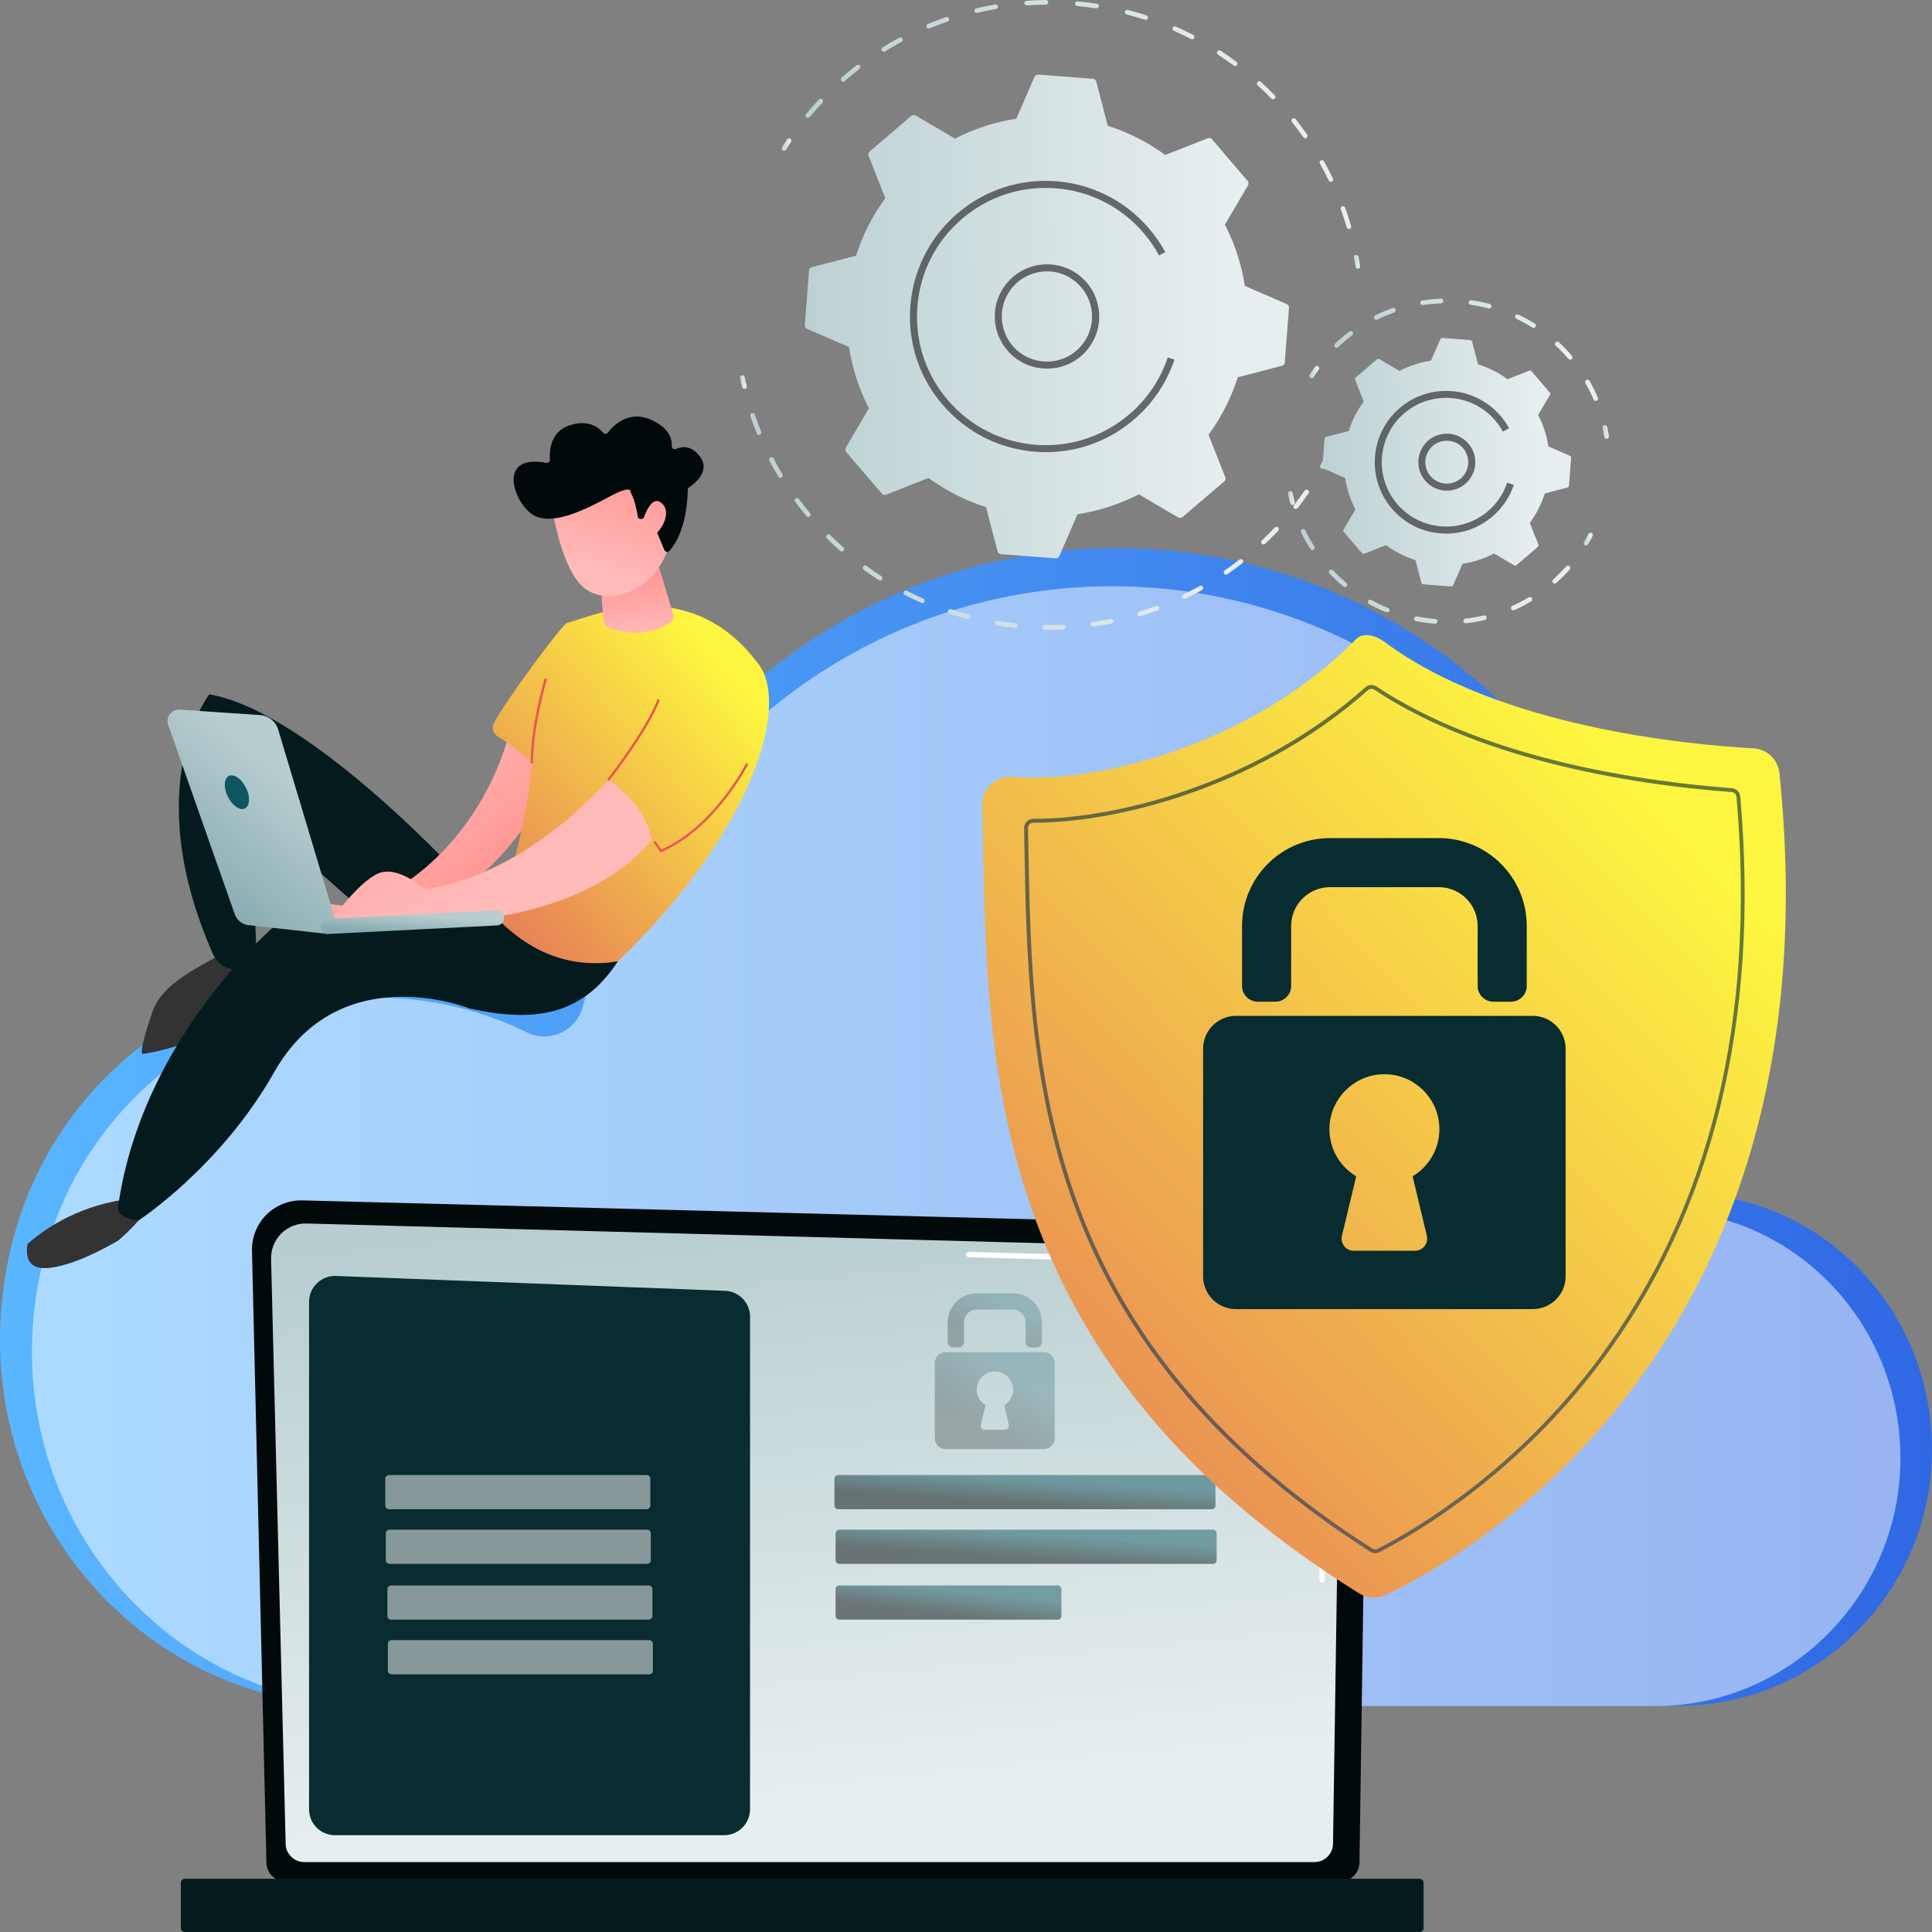
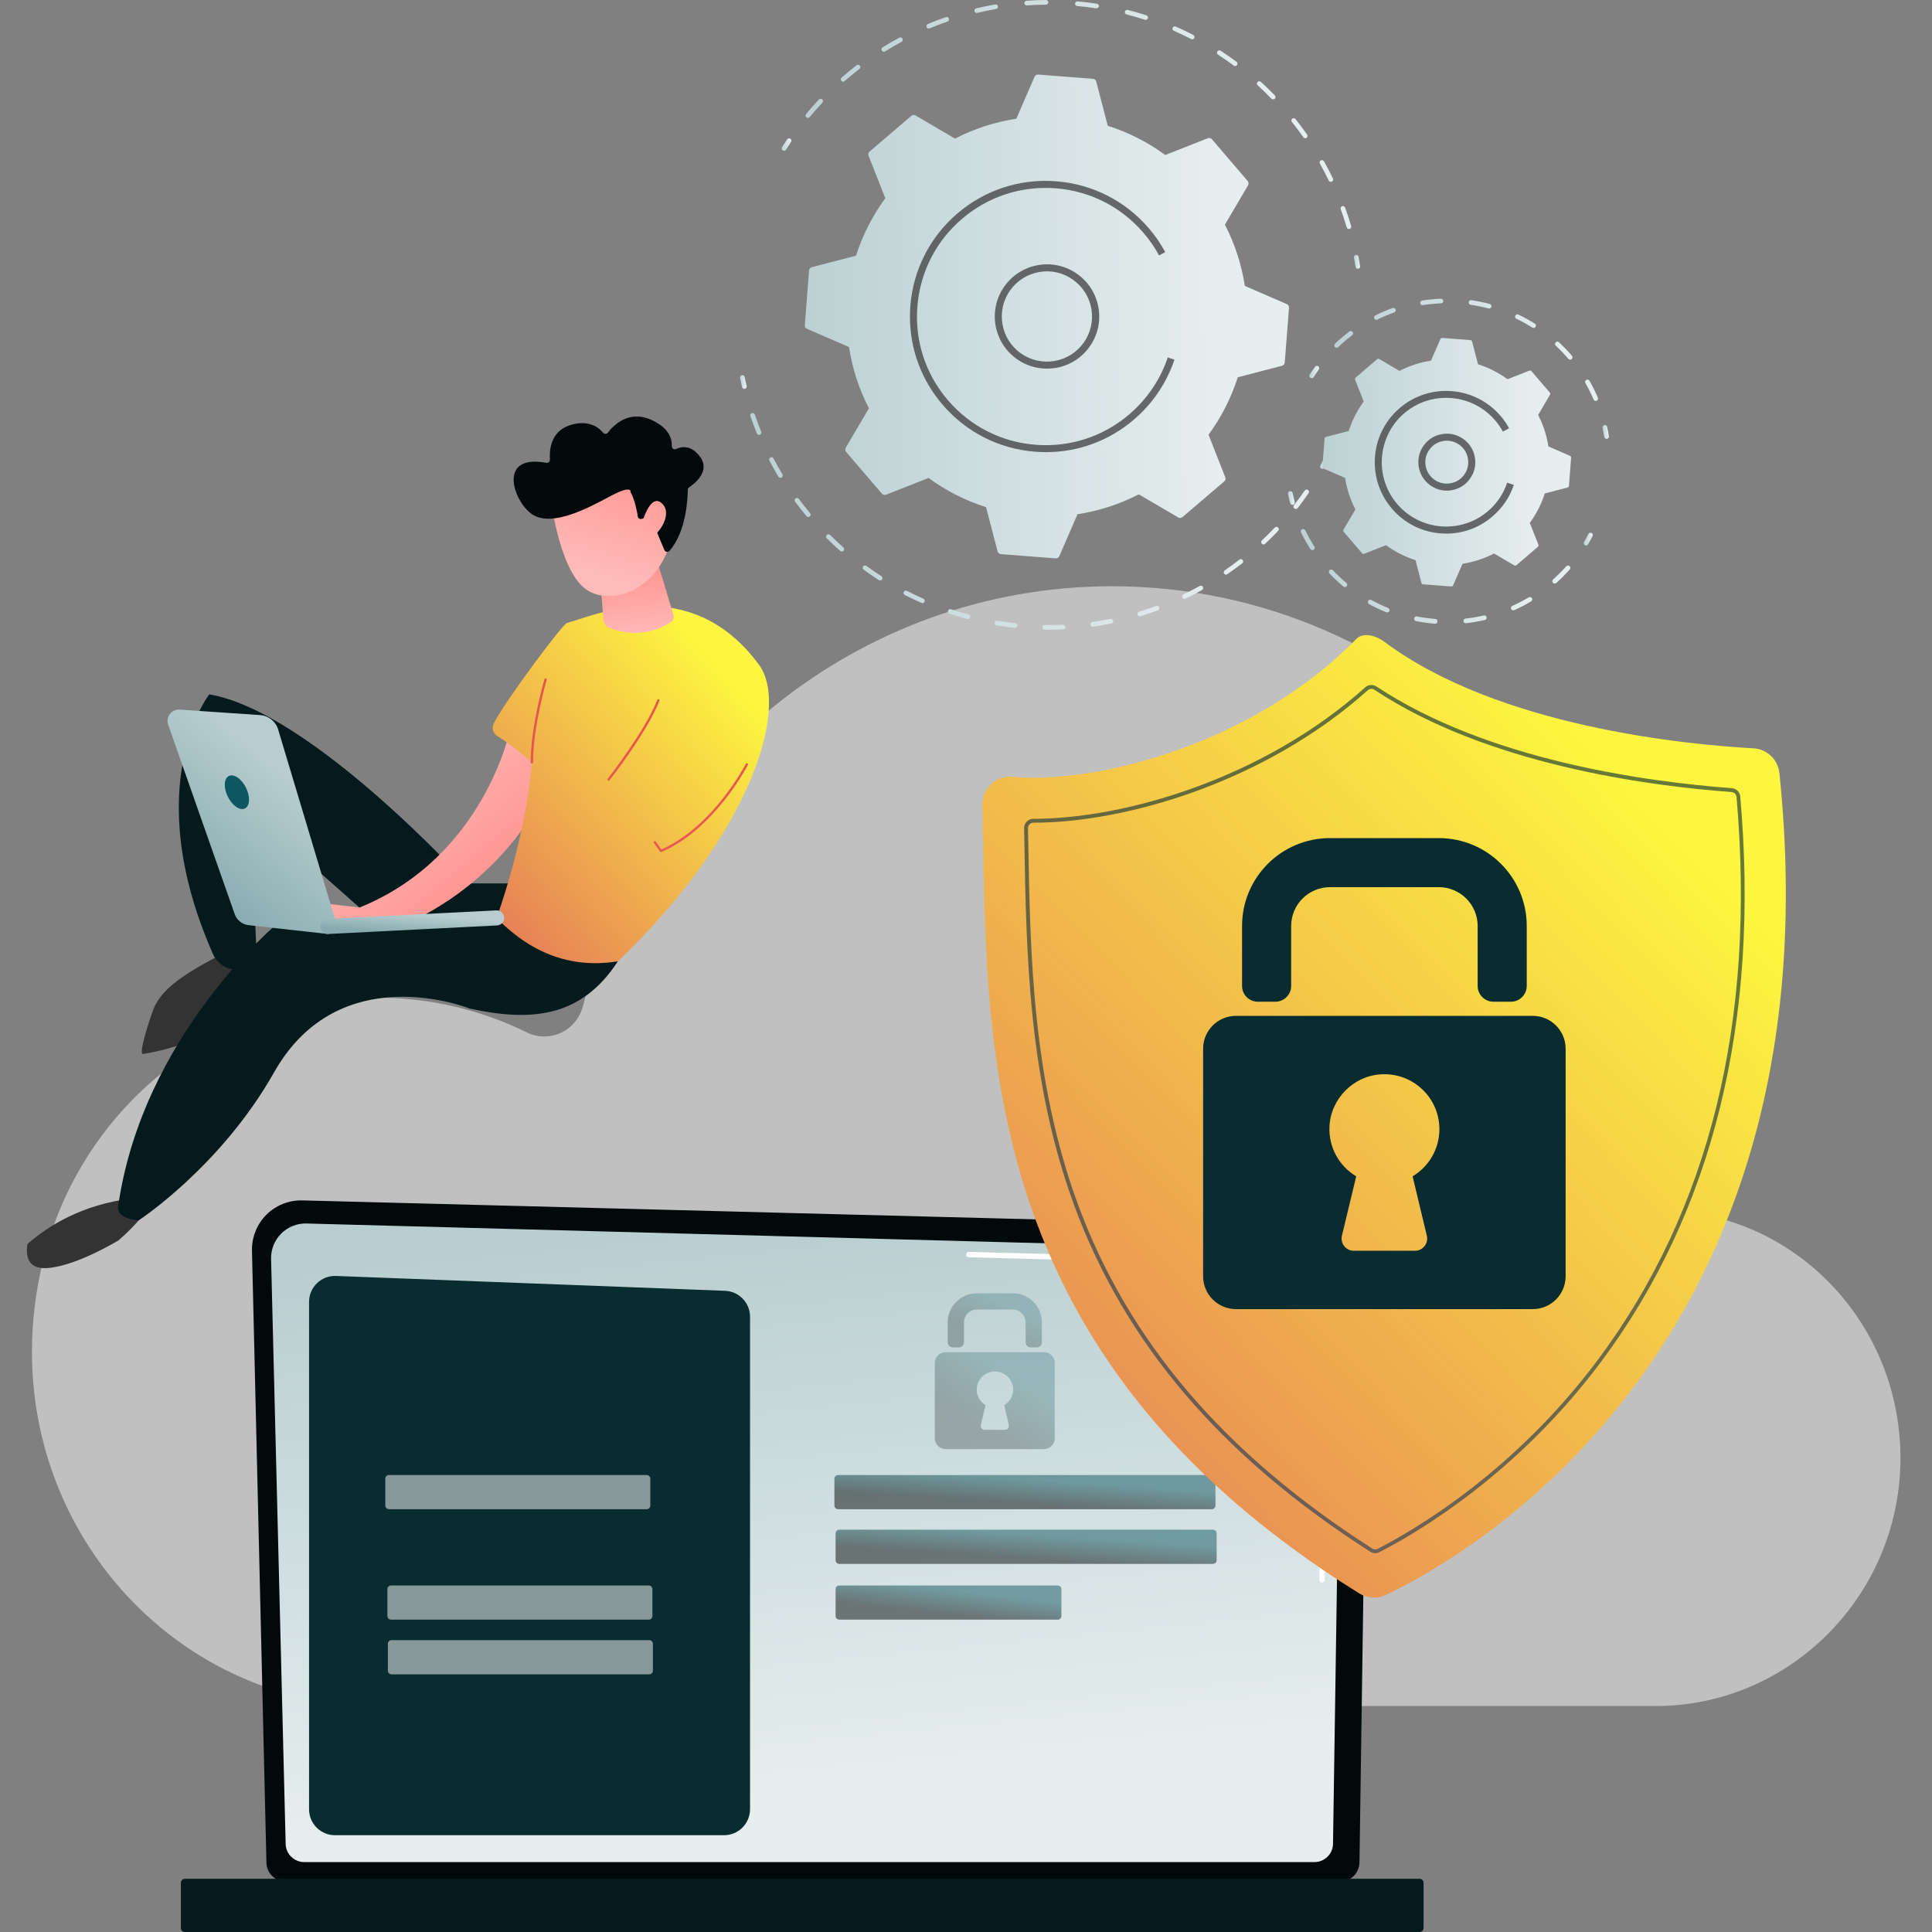
<svg xmlns="http://www.w3.org/2000/svg" width="580" height="580" viewBox="0 0 580 580" fill="none">
  <rect x="0" y="0" width="580" height="580" fill="#808080" stroke="none" />
  <g clip-path="url(#clip0)">
-     <path d="M3.189 374.947C12.382 335.749 42.44 304.965 80.712 295.551C107.018 289.073 132.262 292.551 153.607 303.028C160.673 306.506 169.095 302.57 171.054 294.78C189.919 219.882 256.289 164.542 335.292 164.542C428.969 164.542 504.908 242.335 504.908 338.311C504.908 340.852 504.866 344.33 504.824 347.683C505.158 354.869 508.222 357.91 512.787 358.681C549.495 362.596 578.324 393.588 579.929 431.829C581.763 475.734 546.889 512.1 504.011 512.1H107.289C39.376 512.1 -13.799 447.45 3.189 374.947Z" fill="url(#paint0_linear)" />
    <path opacity="0.5" d="M12.677 379.493C21.574 341.564 50.634 311.804 87.664 302.688C113.111 296.438 137.52 299.778 158.158 309.931C164.999 313.293 173.128 309.48 175.024 301.966C193.269 229.517 257.462 175.997 333.872 175.997C424.461 175.997 497.912 251.245 497.912 344.069C497.912 346.528 497.867 349.89 497.822 353.139C498.138 360.088 501.096 363.022 505.521 363.766C541.017 367.557 568.925 397.543 570.46 434.524C572.244 476.987 538.51 512.163 497.032 512.163H113.36C47.676 512.14 -3.761 449.618 12.677 379.493Z" fill="white" />
    <path d="M79.982 559.068C79.982 562.275 82.609 564.899 85.84 564.899H402.267C405.477 564.899 408.124 562.275 408.124 559.068L410.751 377.384C410.751 374.177 406.957 367.908 400.016 368.366L90.78 360.368C86.736 360.264 82.838 361.826 79.982 364.658C77.126 367.512 75.563 371.407 75.647 375.427L79.982 559.068Z" fill="#01090A" />
    <path d="M85.756 553.465C85.756 556.506 88.258 559.005 91.301 559.005H394.638C397.681 559.005 400.182 556.506 400.182 553.465L402.663 388.527C402.371 378.592 393.658 375.031 388.384 375.239L92.01 367.303C89.175 367.22 86.423 368.324 84.422 370.323C82.421 372.323 81.316 375.072 81.379 377.905L85.756 553.465Z" fill="url(#paint1_linear)" />
    <path d="M396.889 475.11C396.889 475.11 396.868 475.11 396.889 475.11C396.43 475.11 396.076 474.735 396.076 474.277L396.264 460.905C396.264 460.468 396.639 460.113 397.077 460.113C397.535 460.113 397.89 460.488 397.89 460.947L397.702 474.318C397.681 474.756 397.327 475.11 396.889 475.11Z" fill="white" />
    <path d="M397.368 442.326C396.91 442.326 396.555 441.951 396.555 441.493L397.306 390.256C397.285 387.215 396.368 384.778 394.554 383.05C391.177 379.821 385.82 379.988 385.591 379.988L290.85 377.447C290.413 377.426 290.058 377.072 290.058 376.614C290.079 376.176 290.413 375.781 290.892 375.822L385.57 378.363C386.154 378.322 391.865 378.238 395.68 381.862C397.827 383.904 398.911 386.736 398.932 390.256L398.181 441.514C398.181 441.972 397.806 442.326 397.368 442.326Z" fill="white" />
    <path d="M55.49 580H426.177C426.823 580 427.365 579.479 427.365 578.813V565.212C427.365 564.566 426.844 564.025 426.177 564.025H55.49C54.844 564.025 54.302 564.546 54.302 565.212V578.813C54.302 579.458 54.844 580 55.49 580Z" fill="#051A1D" />
    <path d="M217.351 550.945H100.577C96.262 550.945 92.781 547.466 92.781 543.155V390.839C92.781 386.424 96.45 382.883 100.869 383.05L217.664 387.507C221.853 387.673 225.168 391.11 225.168 395.297V543.155C225.147 547.466 221.666 550.945 217.351 550.945Z" fill="#082C30" />
    <path opacity="0.51" d="M194.13 453.074H116.774C116.169 453.074 115.669 452.574 115.669 451.97V443.909C115.669 443.305 116.169 442.805 116.774 442.805H194.13C194.734 442.805 195.234 443.305 195.234 443.909V451.97C195.234 452.574 194.734 453.074 194.13 453.074Z" fill="white" />
-     <path opacity="0.51" d="M194.275 469.486H116.92C116.315 469.486 115.815 468.986 115.815 468.382V460.322C115.815 459.718 116.315 459.218 116.92 459.218H194.275C194.88 459.218 195.38 459.718 195.38 460.322V468.382C195.401 468.986 194.901 469.486 194.275 469.486Z" fill="white" />
    <path opacity="0.51" d="M194.755 486.232H117.399C116.795 486.232 116.294 485.732 116.294 485.128V477.067C116.294 476.463 116.795 475.964 117.399 475.964H194.755C195.359 475.964 195.86 476.463 195.86 477.067V485.128C195.86 485.732 195.359 486.232 194.755 486.232Z" fill="white" />
    <path opacity="0.51" d="M194.901 502.644H117.545C116.94 502.644 116.44 502.144 116.44 501.54V493.48C116.44 492.876 116.94 492.376 117.545 492.376H194.901C195.505 492.376 196.006 492.876 196.006 493.48V501.54C196.026 502.144 195.526 502.644 194.901 502.644Z" fill="white" />
    <path opacity="0.51" d="M363.787 453.074H251.599C250.995 453.074 250.494 452.574 250.494 451.97V443.909C250.494 443.305 250.995 442.805 251.599 442.805H363.787C364.392 442.805 364.892 443.305 364.892 443.909V451.97C364.892 452.574 364.392 453.074 363.787 453.074Z" fill="url(#paint2_linear)" />
    <path opacity="0.51" d="M364.141 469.486H251.954C251.349 469.486 250.849 468.986 250.849 468.382V460.322C250.849 459.718 251.349 459.218 251.954 459.218H364.141C364.746 459.218 365.246 459.718 365.246 460.322V468.382C365.246 468.986 364.746 469.486 364.141 469.486Z" fill="url(#paint3_linear)" />
    <path opacity="0.51" d="M317.532 486.232H251.954C251.349 486.232 250.849 485.732 250.849 485.128V477.068C250.849 476.464 251.349 475.964 251.954 475.964H317.532C318.136 475.964 318.637 476.464 318.637 477.068V485.128C318.637 485.732 318.136 486.232 317.532 486.232Z" fill="url(#paint4_linear)" />
    <g opacity="0.51">
      <path opacity="0.51" d="M311.217 404.502H309.466C308.59 404.502 307.902 403.794 307.902 402.94V396.984C307.902 394.859 306.172 393.13 304.046 393.13H293.248C291.122 393.13 289.392 394.859 289.392 396.984V402.94C289.392 403.815 288.683 404.502 287.828 404.502H286.077C285.202 404.502 284.514 403.794 284.514 402.94V396.984C284.514 392.151 288.433 388.257 293.248 388.257H304.046C308.882 388.257 312.78 392.172 312.78 396.984V402.94C312.78 403.815 312.092 404.502 311.217 404.502Z" fill="url(#paint5_linear)" />
      <path opacity="0.51" d="M313.385 405.919H283.909C282.096 405.919 280.637 407.377 280.637 409.189V431.766C280.637 433.578 282.096 435.036 283.909 435.036H313.364C315.177 435.036 316.637 433.578 316.637 431.766V409.168C316.657 407.377 315.177 405.919 313.385 405.919ZM302.858 427.747C303.045 428.517 302.462 429.246 301.691 429.246H295.625C294.832 429.246 294.27 428.517 294.457 427.747L295.875 421.852C294.207 420.853 293.102 418.978 293.227 416.874C293.373 414.146 295.583 411.896 298.334 411.73C301.503 411.542 304.15 414.042 304.15 417.166C304.15 419.165 303.087 420.894 301.482 421.852L302.858 427.747Z" fill="url(#paint6_linear)" />
    </g>
    <path d="M396.972 140.756C396.847 140.756 396.743 140.735 396.639 140.673C396.305 140.485 396.18 140.048 396.368 139.715C396.826 138.903 397.264 138.09 397.681 137.257C397.869 136.903 398.286 136.778 398.619 136.966C398.973 137.153 399.098 137.57 398.911 137.903C398.473 138.736 398.035 139.569 397.577 140.402C397.473 140.631 397.222 140.756 396.972 140.756Z" fill="url(#paint7_linear)" />
    <path d="M314.885 189.036C314.468 189.036 314.051 189.036 313.634 189.036C313.238 189.036 312.946 188.702 312.946 188.328C312.946 187.953 313.259 187.64 313.655 187.64C315.468 187.661 317.303 187.64 319.116 187.557C319.471 187.536 319.825 187.849 319.846 188.223C319.867 188.619 319.554 188.932 319.179 188.952C317.761 189.015 316.323 189.036 314.885 189.036ZM304.733 188.494C304.712 188.494 304.691 188.494 304.65 188.494C302.815 188.286 300.96 188.036 299.168 187.744C298.792 187.682 298.521 187.328 298.584 186.932C298.646 186.557 299.022 186.286 299.397 186.349C301.19 186.64 303.003 186.89 304.817 187.099C305.192 187.14 305.484 187.494 305.442 187.869C305.379 188.223 305.088 188.494 304.733 188.494ZM328.059 188.119C327.704 188.119 327.413 187.869 327.371 187.515C327.308 187.14 327.579 186.786 327.975 186.724C329.768 186.474 331.582 186.161 333.353 185.807C333.729 185.724 334.104 185.974 334.187 186.349C334.271 186.724 334.02 187.099 333.645 187.182C331.832 187.536 329.997 187.849 328.184 188.119C328.121 188.119 328.08 188.119 328.059 188.119ZM290.538 185.849C290.475 185.849 290.413 185.849 290.35 185.828C288.578 185.349 286.786 184.828 285.035 184.245C284.659 184.12 284.472 183.725 284.597 183.35C284.722 182.975 285.118 182.787 285.493 182.912C287.223 183.475 288.974 184.016 290.725 184.474C291.101 184.579 291.33 184.953 291.226 185.328C291.142 185.641 290.85 185.849 290.538 185.849ZM342.15 185.016C341.858 185.016 341.566 184.828 341.483 184.516C341.379 184.141 341.587 183.745 341.941 183.641C343.672 183.121 345.423 182.537 347.111 181.913C347.465 181.788 347.882 181.954 348.007 182.329C348.132 182.683 347.966 183.1 347.59 183.225C345.86 183.85 344.089 184.454 342.338 184.995C342.296 184.995 342.212 185.016 342.15 185.016ZM276.926 181.059C276.822 181.059 276.738 181.038 276.634 180.996C274.946 180.246 273.257 179.455 271.631 178.622C271.277 178.455 271.152 178.018 271.319 177.684C271.506 177.351 271.923 177.205 272.257 177.372C273.862 178.205 275.529 178.997 277.176 179.726C277.53 179.871 277.697 180.288 277.53 180.642C277.447 180.913 277.197 181.059 276.926 181.059ZM355.595 179.767C355.324 179.767 355.074 179.621 354.97 179.371C354.803 179.017 354.949 178.601 355.303 178.434C356.929 177.643 358.576 176.81 360.16 175.914C360.494 175.727 360.931 175.852 361.119 176.185C361.306 176.518 361.181 176.955 360.848 177.143C359.243 178.038 357.575 178.892 355.928 179.705C355.803 179.746 355.699 179.767 355.595 179.767ZM264.21 174.248C264.085 174.248 263.939 174.206 263.835 174.144C262.293 173.144 260.75 172.102 259.27 171.019C258.958 170.79 258.895 170.353 259.124 170.04C259.354 169.728 259.791 169.666 260.104 169.895C261.563 170.957 263.085 171.998 264.607 172.977C264.94 173.186 265.023 173.623 264.815 173.956C264.669 174.144 264.44 174.248 264.21 174.248ZM368.081 172.519C367.852 172.519 367.643 172.415 367.497 172.207C367.268 171.894 367.352 171.457 367.685 171.228C369.186 170.207 370.666 169.103 372.083 167.999C372.396 167.77 372.834 167.812 373.063 168.124C373.292 168.437 373.251 168.874 372.938 169.103C371.479 170.228 369.978 171.332 368.456 172.373C368.352 172.477 368.227 172.519 368.081 172.519ZM252.704 165.562C252.537 165.562 252.37 165.5 252.245 165.396C250.87 164.188 249.515 162.896 248.201 161.605C247.931 161.334 247.931 160.897 248.201 160.605C248.472 160.335 248.91 160.335 249.202 160.605C250.494 161.876 251.829 163.146 253.183 164.334C253.475 164.584 253.496 165.042 253.246 165.333C253.1 165.479 252.912 165.562 252.704 165.562ZM379.317 163.459C379.129 163.459 378.941 163.376 378.816 163.23C378.545 162.938 378.566 162.501 378.837 162.23C380.15 160.98 381.464 159.689 382.693 158.377C382.964 158.106 383.402 158.085 383.694 158.356C383.986 158.627 383.986 159.064 383.715 159.356C382.443 160.689 381.13 162.001 379.796 163.271C379.65 163.396 379.483 163.459 379.317 163.459ZM242.657 155.211C242.448 155.211 242.261 155.128 242.115 154.961C240.947 153.545 239.78 152.087 238.696 150.608C238.467 150.295 238.529 149.858 238.842 149.629C239.155 149.4 239.593 149.462 239.822 149.775C240.906 151.233 242.031 152.67 243.199 154.065C243.449 154.357 243.407 154.815 243.115 155.044C242.969 155.148 242.823 155.211 242.657 155.211ZM389.009 152.795C388.864 152.795 388.718 152.753 388.572 152.649C388.259 152.42 388.217 151.962 388.447 151.67C389.572 150.233 390.656 148.754 391.678 147.275C391.907 146.963 392.345 146.88 392.657 147.088C392.97 147.317 393.053 147.754 392.845 148.067C391.803 149.566 390.698 151.087 389.572 152.545C389.426 152.691 389.239 152.795 389.009 152.795ZM234.298 143.443C234.069 143.443 233.818 143.318 233.693 143.11C232.734 141.527 231.838 139.902 230.984 138.278C230.796 137.944 230.942 137.507 231.275 137.34C231.609 137.153 232.047 137.299 232.213 137.632C233.047 139.236 233.944 140.84 234.882 142.381C235.09 142.714 234.965 143.151 234.631 143.339C234.548 143.422 234.423 143.443 234.298 143.443ZM227.857 130.55C227.586 130.55 227.315 130.384 227.211 130.113C226.523 128.405 225.856 126.656 225.272 124.927C225.147 124.552 225.335 124.156 225.71 124.031C226.064 123.906 226.481 124.094 226.606 124.469C227.19 126.177 227.836 127.905 228.503 129.592C228.649 129.946 228.482 130.363 228.107 130.509C228.024 130.53 227.94 130.55 227.857 130.55Z" fill="url(#paint8_linear)" />
    <path d="M223.458 116.762C223.146 116.762 222.854 116.554 222.771 116.221C222.562 115.304 222.354 114.388 222.166 113.471C222.083 113.096 222.333 112.722 222.708 112.638C223.083 112.555 223.458 112.805 223.542 113.18C223.729 114.096 223.917 114.992 224.146 115.887C224.23 116.262 224 116.637 223.625 116.721C223.563 116.762 223.5 116.762 223.458 116.762Z" fill="url(#paint9_linear)" />
    <path d="M235.361 45.259C235.236 45.259 235.111 45.218 234.986 45.155C234.652 44.947 234.569 44.51 234.757 44.197C235.257 43.406 235.778 42.614 236.299 41.823C236.508 41.51 236.945 41.406 237.279 41.635C237.592 41.844 237.696 42.281 237.467 42.614C236.945 43.385 236.445 44.156 235.945 44.947C235.82 45.155 235.59 45.259 235.361 45.259Z" fill="url(#paint10_linear)" />
    <path d="M404.956 68.754C404.643 68.754 404.372 68.545 404.289 68.254C403.747 66.421 403.143 64.588 402.496 62.797C402.371 62.443 402.559 62.026 402.913 61.901C403.268 61.776 403.685 61.964 403.81 62.318C404.477 64.13 405.081 66.004 405.623 67.858C405.727 68.233 405.519 68.629 405.144 68.733C405.102 68.733 405.019 68.754 404.956 68.754ZM399.516 54.59C399.245 54.59 398.994 54.445 398.89 54.195C398.056 52.466 397.181 50.758 396.243 49.113C396.055 48.779 396.18 48.342 396.514 48.155C396.847 47.967 397.285 48.092 397.473 48.425C398.411 50.112 399.328 51.841 400.162 53.591C400.329 53.945 400.183 54.361 399.828 54.528C399.724 54.57 399.62 54.59 399.516 54.59ZM391.865 41.51C391.636 41.51 391.428 41.406 391.282 41.219C390.198 39.657 389.031 38.115 387.842 36.616C387.592 36.303 387.655 35.866 387.947 35.637C388.259 35.387 388.697 35.449 388.926 35.741C390.135 37.261 391.303 38.824 392.407 40.407C392.637 40.719 392.553 41.156 392.241 41.385C392.136 41.469 391.991 41.51 391.865 41.51ZM242.511 35.387C242.344 35.387 242.198 35.325 242.073 35.22C241.781 34.97 241.74 34.533 241.99 34.241C243.22 32.763 244.512 31.284 245.846 29.867C246.117 29.576 246.555 29.576 246.847 29.826C247.139 30.097 247.139 30.534 246.889 30.826C245.575 32.221 244.304 33.658 243.095 35.116C242.928 35.304 242.72 35.387 242.511 35.387ZM382.193 29.826C382.006 29.826 381.818 29.763 381.693 29.618C380.38 28.264 378.983 26.91 377.566 25.619C377.274 25.348 377.253 24.91 377.524 24.619C377.795 24.327 378.233 24.306 378.525 24.577C379.963 25.889 381.36 27.243 382.715 28.639C382.986 28.909 382.986 29.368 382.694 29.638C382.548 29.763 382.36 29.826 382.193 29.826ZM253.121 24.535C252.934 24.535 252.725 24.452 252.6 24.286C252.35 23.994 252.371 23.557 252.663 23.286C254.122 22.015 255.643 20.766 257.165 19.578C257.478 19.349 257.916 19.391 258.145 19.703C258.374 20.016 258.332 20.453 258.02 20.682C256.519 21.849 255.018 23.078 253.58 24.327C253.434 24.473 253.267 24.535 253.121 24.535ZM370.791 19.828C370.645 19.828 370.499 19.787 370.374 19.683C368.853 18.537 367.268 17.454 365.663 16.413C365.33 16.204 365.246 15.767 365.455 15.434C365.663 15.1 366.101 15.017 366.435 15.225C368.061 16.288 369.666 17.392 371.208 18.558C371.521 18.787 371.583 19.224 371.354 19.537C371.208 19.745 371 19.828 370.791 19.828ZM265.315 15.517C265.086 15.517 264.857 15.392 264.711 15.184C264.503 14.85 264.607 14.413 264.94 14.226C266.587 13.205 268.275 12.226 269.985 11.31C270.318 11.122 270.756 11.247 270.944 11.601C271.131 11.934 271.006 12.372 270.652 12.559C268.963 13.455 267.296 14.434 265.691 15.434C265.566 15.475 265.441 15.517 265.315 15.517ZM357.909 11.809C357.805 11.809 357.701 11.789 357.596 11.726C355.908 10.851 354.157 10.018 352.406 9.248C352.052 9.102 351.885 8.685 352.052 8.331C352.197 7.977 352.614 7.811 352.969 7.977C354.741 8.748 356.512 9.602 358.222 10.476C358.576 10.664 358.701 11.081 358.513 11.414C358.409 11.685 358.18 11.809 357.909 11.809ZM278.802 8.56C278.531 8.56 278.26 8.394 278.156 8.123C278.01 7.769 278.177 7.352 278.531 7.207C280.324 6.457 282.137 5.769 283.972 5.145C284.347 5.02 284.743 5.207 284.868 5.582C284.993 5.957 284.806 6.353 284.43 6.478C282.617 7.102 280.824 7.79 279.052 8.519C278.99 8.56 278.886 8.56 278.802 8.56ZM343.922 5.978C343.859 5.978 343.776 5.957 343.714 5.936C341.9 5.353 340.045 4.811 338.21 4.332C337.835 4.228 337.606 3.853 337.71 3.478C337.814 3.103 338.19 2.874 338.565 2.978C340.441 3.457 342.317 3.999 344.151 4.603C344.526 4.728 344.714 5.124 344.61 5.478C344.485 5.79 344.214 5.978 343.922 5.978ZM293.227 3.895C292.914 3.895 292.622 3.687 292.539 3.353C292.456 2.978 292.685 2.604 293.06 2.499C294.957 2.062 296.875 1.666 298.772 1.333C299.168 1.271 299.522 1.52 299.585 1.895C299.647 2.27 299.397 2.645 299.022 2.708C297.146 3.02 295.249 3.416 293.394 3.853C293.352 3.895 293.289 3.895 293.227 3.895ZM329.164 2.499C329.122 2.499 329.101 2.499 329.059 2.499C327.183 2.208 325.266 1.979 323.369 1.812C322.973 1.77 322.702 1.437 322.743 1.041C322.785 0.646 323.119 0.375 323.515 0.417C325.432 0.583 327.392 0.833 329.31 1.125C329.685 1.187 329.956 1.541 329.893 1.916C329.789 2.249 329.497 2.499 329.164 2.499ZM308.235 1.625C307.86 1.625 307.568 1.333 307.527 0.979C307.506 0.583 307.798 0.25 308.173 0.229C310.091 0.083 312.05 0.021 313.989 0C314.364 0 314.697 0.312 314.697 0.687C314.697 1.083 314.385 1.395 314.009 1.395C312.092 1.416 310.174 1.479 308.277 1.625C308.277 1.625 308.256 1.625 308.235 1.625Z" fill="url(#paint11_linear)" />
    <path d="M407.624 80.688C407.291 80.688 406.978 80.438 406.936 80.105C406.79 79.188 406.644 78.272 406.457 77.356C406.394 76.981 406.644 76.606 407.02 76.543C407.395 76.481 407.77 76.731 407.833 77.106C407.999 78.022 408.166 78.959 408.312 79.897C408.375 80.272 408.104 80.646 407.728 80.688C407.708 80.688 407.666 80.688 407.624 80.688Z" fill="url(#paint12_linear)" />
    <path d="M386.967 92.414C387.009 91.935 386.738 91.477 386.3 91.29L373.709 85.833C372.73 79.501 370.749 73.294 367.727 67.441L374.668 55.632C374.918 55.215 374.856 54.695 374.543 54.32L363.85 41.823C363.537 41.448 363.037 41.323 362.578 41.51L349.821 46.53C344.506 42.635 338.669 39.698 332.561 37.761L329.101 24.494C328.976 24.036 328.58 23.681 328.101 23.661L311.696 22.39C311.216 22.349 310.758 22.619 310.57 23.057L305.109 35.637C298.772 36.616 292.56 38.594 286.702 41.614L274.883 34.679C274.466 34.429 273.945 34.491 273.57 34.804L261.063 45.489C260.688 45.801 260.563 46.301 260.75 46.759L265.774 59.506C261.876 64.817 258.937 70.649 256.998 76.751L243.72 80.209C243.261 80.334 242.928 80.73 242.886 81.209L241.615 97.6C241.573 98.079 241.844 98.538 242.282 98.725L254.872 104.182C255.852 110.514 257.832 116.721 260.855 122.573L253.913 134.383C253.663 134.799 253.726 135.32 254.038 135.695L264.732 148.192C265.044 148.567 265.545 148.692 266.003 148.504L278.76 143.485C284.076 147.38 289.913 150.316 296.02 152.253L299.48 165.521C299.605 165.979 300.002 166.333 300.481 166.354L316.886 167.625C317.365 167.666 317.824 167.395 318.012 166.958L323.473 154.378C329.81 153.399 336.022 151.42 341.879 148.4L353.698 155.336C354.115 155.586 354.636 155.523 355.012 155.211L367.519 144.526C367.894 144.214 368.019 143.714 367.831 143.256L362.808 130.509C366.706 125.198 369.645 119.366 371.583 113.263L384.862 109.806C385.32 109.681 385.675 109.285 385.695 108.806L386.967 92.414Z" fill="url(#paint13_linear)" />
    <path opacity="0.7" d="M314.26 110.66C311.049 110.66 307.923 109.681 305.254 107.785C298.209 102.807 296.52 93.018 301.523 85.978C303.941 82.563 307.547 80.292 311.675 79.584C315.802 78.876 319.95 79.813 323.369 82.229C326.788 84.645 329.06 88.249 329.768 92.373C330.477 96.496 329.539 100.641 327.121 104.057C324.703 107.473 321.097 109.743 316.969 110.451C316.052 110.576 315.156 110.66 314.26 110.66ZM314.322 81.459C313.551 81.459 312.78 81.521 312.008 81.667C308.444 82.271 305.317 84.25 303.232 87.186C298.917 93.289 300.356 101.745 306.463 106.077C309.423 108.16 313.009 108.973 316.573 108.369C320.138 107.764 323.265 105.786 325.349 102.849C327.434 99.891 328.247 96.309 327.642 92.748C327.038 89.186 325.057 86.062 322.118 83.979C319.825 82.313 317.115 81.459 314.322 81.459Z" fill="#333333" />
    <path opacity="0.7" d="M314.01 135.737C312.947 135.737 311.863 135.695 310.779 135.612C299.919 134.758 290.059 129.759 282.972 121.49C276.593 114.055 273.175 104.786 273.175 95.08C273.175 94.018 273.216 92.935 273.3 91.852C274.154 81.001 279.157 71.149 287.433 64.067C295.708 57.007 306.235 53.57 317.095 54.424C327.955 55.278 337.815 60.276 344.902 68.545C346.799 70.753 348.446 73.148 349.822 75.689L347.966 76.689C346.674 74.294 345.09 72.003 343.297 69.92C336.585 62.089 327.226 57.319 316.928 56.527C306.631 55.736 296.646 58.985 288.808 65.692C280.971 72.398 276.197 81.75 275.405 92.039C275.322 93.06 275.28 94.081 275.28 95.101C275.28 104.286 278.511 113.076 284.556 120.136C291.268 127.968 300.627 132.737 310.925 133.529C321.222 134.32 331.207 131.071 339.045 124.365C344.36 119.824 348.363 113.909 350.572 107.306L352.573 107.973C350.239 114.929 346.049 121.157 340.421 125.948C333 132.321 323.724 135.737 314.01 135.737Z" fill="#333333" />
    <path d="M476.142 163.771C476.017 163.771 475.891 163.73 475.787 163.667C475.454 163.48 475.349 163.042 475.537 162.709C476.017 161.918 476.454 161.105 476.871 160.293C477.059 159.939 477.476 159.814 477.809 160.001C478.164 160.189 478.289 160.605 478.101 160.939C477.663 161.772 477.205 162.605 476.725 163.417C476.6 163.646 476.371 163.771 476.142 163.771Z" fill="url(#paint14_linear)" />
    <path d="M430.845 187.245C430.825 187.245 430.804 187.245 430.783 187.245C428.886 187.099 426.968 186.828 425.092 186.453C424.717 186.37 424.467 186.016 424.529 185.62C424.613 185.245 424.967 184.995 425.363 185.058C427.177 185.412 429.032 185.662 430.887 185.808C431.283 185.828 431.554 186.182 431.533 186.557C431.512 186.974 431.2 187.245 430.845 187.245ZM440.017 187.099C439.663 187.099 439.371 186.828 439.329 186.474C439.288 186.099 439.559 185.745 439.955 185.703C441.81 185.495 443.644 185.183 445.458 184.766C445.833 184.683 446.208 184.912 446.292 185.287C446.375 185.662 446.146 186.037 445.77 186.12C443.915 186.557 442.018 186.87 440.121 187.099C440.08 187.099 440.038 187.099 440.017 187.099ZM416.442 183.85C416.358 183.85 416.254 183.829 416.171 183.808C414.399 183.1 412.669 182.267 411.001 181.35C410.667 181.163 410.542 180.746 410.73 180.392C410.918 180.059 411.335 179.934 411.689 180.121C413.315 181.017 415.003 181.829 416.713 182.517C417.067 182.662 417.254 183.079 417.109 183.433C416.984 183.683 416.713 183.85 416.442 183.85ZM454.296 183.225C454.025 183.225 453.775 183.079 453.65 182.808C453.483 182.454 453.65 182.038 454.004 181.892C455.693 181.142 457.36 180.267 458.944 179.33C459.278 179.122 459.716 179.247 459.903 179.58C460.112 179.913 459.987 180.351 459.653 180.538C458.006 181.517 456.297 182.413 454.567 183.183C454.484 183.204 454.4 183.225 454.296 183.225ZM403.768 176.247C403.601 176.247 403.455 176.185 403.309 176.081C401.85 174.873 400.453 173.54 399.119 172.165C398.848 171.873 398.869 171.436 399.14 171.165C399.432 170.895 399.87 170.915 400.141 171.186C401.412 172.54 402.788 173.811 404.206 174.998C404.497 175.248 404.539 175.685 404.289 175.977C404.164 176.143 403.955 176.247 403.768 176.247ZM466.72 175.185C466.532 175.185 466.344 175.102 466.199 174.956C465.948 174.664 465.969 174.227 466.261 173.956L466.678 173.581C467.908 172.457 469.096 171.249 470.201 170.02C470.451 169.728 470.909 169.707 471.201 169.957C471.493 170.207 471.514 170.665 471.264 170.957C470.117 172.228 468.908 173.477 467.637 174.623L467.22 174.998C467.053 175.123 466.886 175.185 466.72 175.185ZM393.971 165.146C393.741 165.146 393.512 165.042 393.387 164.813C392.366 163.209 391.407 161.522 390.573 159.814C390.406 159.46 390.552 159.043 390.906 158.877C391.261 158.71 391.678 158.856 391.844 159.21C392.657 160.876 393.575 162.501 394.575 164.063C394.784 164.396 394.679 164.813 394.367 165.021C394.242 165.125 394.117 165.146 393.971 165.146Z" fill="url(#paint15_linear)" />
    <path d="M388.009 151.587C387.696 151.587 387.404 151.379 387.321 151.066C387.071 150.15 386.862 149.213 386.675 148.296C386.591 147.921 386.842 147.546 387.217 147.463C387.592 147.38 387.967 147.63 388.051 148.004C388.238 148.9 388.447 149.817 388.676 150.691C388.78 151.066 388.551 151.441 388.176 151.545C388.134 151.587 388.071 151.587 388.009 151.587Z" fill="url(#paint16_linear)" />
    <path d="M393.783 113.534C393.658 113.534 393.533 113.492 393.408 113.43C393.074 113.222 392.991 112.784 393.179 112.472C393.679 111.68 394.221 110.868 394.763 110.118C394.992 109.806 395.43 109.723 395.743 109.952C396.055 110.181 396.139 110.618 395.909 110.931C395.367 111.68 394.867 112.451 394.367 113.222C394.242 113.43 394.033 113.534 393.783 113.534Z" fill="url(#paint17_linear)" />
    <path d="M479.039 120.366C478.768 120.366 478.497 120.199 478.393 119.928C477.684 118.262 476.871 116.596 475.954 115.013C475.766 114.68 475.871 114.242 476.225 114.055C476.559 113.867 476.996 113.971 477.184 114.326C478.122 115.95 478.956 117.658 479.685 119.387C479.831 119.741 479.664 120.157 479.31 120.303C479.227 120.345 479.122 120.366 479.039 120.366ZM471.389 107.994C471.181 107.994 470.993 107.91 470.847 107.744C470.493 107.327 470.117 106.911 469.742 106.494C468.888 105.557 467.991 104.64 467.053 103.786C466.761 103.516 466.761 103.078 467.012 102.787C467.283 102.495 467.72 102.495 468.012 102.745C468.971 103.641 469.888 104.578 470.784 105.536C471.181 105.953 471.556 106.39 471.91 106.827C472.16 107.119 472.119 107.556 471.827 107.806C471.702 107.931 471.535 107.994 471.389 107.994ZM401.267 104.391C401.079 104.391 400.891 104.328 400.766 104.182C400.495 103.911 400.516 103.453 400.787 103.182C401.079 102.912 401.35 102.641 401.642 102.37C402.747 101.37 403.893 100.412 405.081 99.517C405.394 99.288 405.832 99.35 406.061 99.642C406.29 99.954 406.228 100.392 405.936 100.621C404.789 101.495 403.664 102.433 402.601 103.391C402.309 103.641 402.038 103.911 401.767 104.182C401.621 104.328 401.454 104.391 401.267 104.391ZM460.404 98.454C460.279 98.454 460.154 98.413 460.028 98.35C458.486 97.371 456.881 96.476 455.234 95.705C454.88 95.539 454.734 95.122 454.901 94.768C455.067 94.414 455.484 94.268 455.839 94.435C457.527 95.247 459.195 96.163 460.779 97.163C461.112 97.371 461.196 97.809 460.987 98.121C460.862 98.329 460.633 98.454 460.404 98.454ZM413.19 96.018C412.94 96.018 412.69 95.872 412.564 95.622C412.398 95.268 412.544 94.851 412.877 94.685C414.545 93.852 416.296 93.102 418.068 92.477C418.443 92.352 418.839 92.539 418.964 92.893C419.089 93.248 418.901 93.664 418.547 93.789C416.838 94.414 415.128 95.122 413.503 95.934C413.398 95.997 413.294 96.018 413.19 96.018ZM447.063 92.623C447 92.623 446.938 92.623 446.875 92.602C445.124 92.144 443.311 91.769 441.497 91.498C441.122 91.435 440.851 91.081 440.914 90.706C440.976 90.332 441.331 90.04 441.706 90.123C443.561 90.394 445.416 90.769 447.23 91.248C447.605 91.352 447.834 91.727 447.73 92.102C447.647 92.414 447.376 92.623 447.063 92.623ZM427.052 91.602C426.718 91.602 426.406 91.352 426.364 91.019C426.301 90.644 426.572 90.269 426.948 90.227C428.803 89.936 430.679 89.748 432.555 89.665C432.951 89.665 433.264 89.957 433.284 90.332C433.305 90.727 432.993 91.04 432.617 91.061C430.783 91.144 428.949 91.311 427.156 91.602C427.114 91.602 427.093 91.602 427.052 91.602Z" fill="url(#paint18_linear)" />
    <path d="M482.291 131.738C481.957 131.738 481.645 131.488 481.603 131.155C481.457 130.259 481.29 129.343 481.103 128.447C481.019 128.072 481.269 127.697 481.645 127.614C482.02 127.531 482.395 127.78 482.479 128.155C482.687 129.072 482.854 130.009 483 130.946C483.062 131.321 482.791 131.696 482.416 131.738C482.353 131.738 482.312 131.738 482.291 131.738Z" fill="url(#paint19_linear)" />
    <path d="M471.66 137.424C471.681 137.174 471.535 136.945 471.306 136.841L464.844 134.029C464.343 130.78 463.322 127.593 461.759 124.573L465.323 118.512C465.448 118.304 465.427 118.033 465.261 117.845L459.758 111.43C459.591 111.243 459.341 111.18 459.111 111.264L452.566 113.846C449.835 111.847 446.834 110.347 443.707 109.347L441.935 102.537C441.873 102.308 441.664 102.12 441.414 102.099L432.993 101.454C432.742 101.433 432.513 101.579 432.409 101.808L429.595 108.264C426.343 108.764 423.154 109.785 420.131 111.347L414.065 107.785C413.857 107.66 413.586 107.681 413.398 107.848L406.978 113.346C406.79 113.513 406.728 113.763 406.811 113.992L409.396 120.532C407.395 123.261 405.894 126.26 404.894 129.384L398.077 131.154C397.848 131.217 397.66 131.425 397.639 131.675L396.993 140.09C396.972 140.34 397.118 140.569 397.348 140.673L403.81 143.485C404.31 146.734 405.331 149.921 406.895 152.941L403.33 159.002C403.205 159.21 403.226 159.481 403.393 159.668L408.896 166.083C409.062 166.271 409.313 166.333 409.542 166.25L416.087 163.667C418.818 165.667 421.82 167.166 424.946 168.166L426.718 174.977C426.781 175.206 426.989 175.393 427.239 175.414L435.661 176.06C435.911 176.081 436.14 175.935 436.244 175.706L439.058 169.249C442.31 168.749 445.5 167.729 448.522 166.167L454.588 169.728C454.796 169.853 455.067 169.832 455.255 169.666L461.675 164.167C461.863 164 461.925 163.75 461.842 163.521L459.257 156.981C461.258 154.253 462.759 151.254 463.76 148.129L470.576 146.359C470.805 146.297 470.993 146.088 471.014 145.838L471.66 137.424Z" fill="url(#paint20_linear)" />
    <path opacity="0.7" d="M434.327 147.296C432.576 147.296 430.867 146.755 429.408 145.713C425.551 142.985 424.634 137.653 427.365 133.8C428.678 131.925 430.659 130.696 432.91 130.321C435.161 129.926 437.433 130.446 439.288 131.779C441.164 133.092 442.394 135.07 442.769 137.32C443.166 139.569 442.644 141.839 441.31 143.693C439.997 145.568 438.017 146.796 435.766 147.171C435.307 147.255 434.807 147.296 434.327 147.296ZM434.348 132.3C432.326 132.3 430.325 133.237 429.074 135.029C427.011 137.924 427.719 141.964 430.617 144.005C432.013 145.005 433.744 145.38 435.432 145.088C437.141 144.797 438.621 143.86 439.601 142.464C440.602 141.069 440.977 139.34 440.685 137.653C440.393 135.945 439.455 134.466 438.058 133.487C436.954 132.696 435.64 132.3 434.348 132.3Z" fill="#333333" />
    <path opacity="0.7" d="M434.202 160.189C433.639 160.189 433.077 160.168 432.493 160.126C426.781 159.689 421.591 157.044 417.859 152.691C414.399 148.65 412.711 143.714 412.711 138.778C412.711 132.737 415.254 126.718 420.215 122.49C429.199 114.804 442.77 115.867 450.462 124.844C450.524 124.906 450.587 124.989 450.649 125.052C451.483 126.052 452.233 127.114 452.859 128.239C452.859 128.239 452.859 128.239 452.859 128.259C452.859 128.28 452.88 128.301 452.88 128.301C452.9 128.322 452.921 128.363 452.921 128.384C452.921 128.405 452.942 128.426 452.942 128.426C452.963 128.468 453.005 128.53 453.025 128.572L451.17 129.572C450.524 128.363 449.732 127.218 448.836 126.177C443.937 120.449 436.37 118.304 429.491 119.991C426.656 120.678 423.946 122.032 421.57 124.052C417.109 127.864 414.816 133.3 414.816 138.757C414.816 143.193 416.338 147.671 419.444 151.316C426.385 159.418 438.601 160.376 446.709 153.441C449.378 151.17 451.358 148.213 452.463 144.901L454.464 145.568C453.234 149.233 451.024 152.503 448.064 155.023C444.187 158.377 439.309 160.189 434.202 160.189Z" fill="#333333" />
    <path d="M297.542 235.42C299.272 233.795 301.606 233.004 303.983 233.212C329.247 235.483 376.377 223.319 407.165 191.827C409.312 189.64 413.21 190.869 415.649 192.702C449.898 218.279 506.679 223.569 526.399 224.652C530.484 224.881 533.778 228.026 534.195 232.088C552.121 405.065 439.392 467.757 416.024 478.817C413.461 480.025 410.459 479.859 408.062 478.359C291.538 405.836 296.52 311.526 294.915 241.648C294.853 239.315 295.811 237.024 297.542 235.42Z" fill="url(#paint21_linear)" />
    <path opacity="0.61" d="M412.877 466.279C412.356 466.279 411.835 466.133 411.376 465.841C366.705 437.307 337.585 403.19 322.368 361.555C308.777 324.377 308.11 286.49 307.526 253.082L307.443 248.625C307.422 247.875 307.714 247.188 308.235 246.646C308.756 246.105 309.465 245.813 310.215 245.813C337.877 245.813 379.4 233.608 409.855 206.344C410.793 205.511 412.168 205.407 413.232 206.094C446.688 228.276 494.423 234.733 519.895 236.607C521.25 236.711 522.313 237.753 522.439 239.127C528.359 306.631 514.309 363.7 480.686 408.772C455.568 442.43 425.78 459.968 414.149 465.945C413.732 466.174 413.315 466.279 412.877 466.279ZM413.607 464.966L413.857 465.466L413.607 464.966C425.176 459.03 454.776 441.597 479.769 408.127C513.225 363.284 527.212 306.465 521.313 239.252C521.25 238.461 520.604 237.836 519.812 237.774C494.235 235.899 446.271 229.401 412.606 207.073C411.981 206.656 411.168 206.719 410.626 207.219C379.942 234.691 338.106 246.98 310.257 246.98C309.778 246.98 309.361 247.146 309.069 247.479C308.756 247.792 308.59 248.208 308.61 248.646L308.694 253.103C309.277 286.428 309.944 324.189 323.473 361.201C338.606 402.586 367.581 436.515 412.022 464.925C412.481 465.196 413.106 465.237 413.607 464.966Z" fill="url(#paint22_linear)" />
    <path d="M453.608 300.716H448.334C445.708 300.716 443.603 298.592 443.603 295.988V277.993C443.603 271.557 438.37 266.329 431.929 266.329H399.286C392.845 266.329 387.613 271.557 387.613 277.993V295.988C387.613 298.613 385.487 300.716 382.881 300.716H377.607C374.981 300.716 372.875 298.592 372.875 295.988V277.993C372.875 263.413 384.695 251.604 399.286 251.604H431.929C446.521 251.604 458.34 263.413 458.34 277.993V295.988C458.34 298.592 456.214 300.716 453.608 300.716Z" fill="#082C30" />
    <path d="M460.134 304.965H371.063C365.601 304.965 361.182 309.381 361.182 314.837V383.133C361.182 388.59 365.601 393.005 371.063 393.005H460.134C465.595 393.005 470.014 388.59 470.014 383.133V314.837C470.014 309.381 465.595 304.965 460.134 304.965ZM428.345 370.969C428.908 373.26 427.157 375.489 424.78 375.489H406.416C404.04 375.489 402.309 373.281 402.851 370.969L407.146 353.14C402.08 350.12 398.787 344.476 399.12 338.082C399.558 329.813 406.27 323.023 414.546 322.523C424.134 321.919 432.118 329.521 432.118 338.977C432.118 344.997 428.887 350.266 424.072 353.14L428.345 370.969Z" fill="#082C30" />
    <path d="M74.188 282.637C74.188 282.637 81.401 283.012 82.297 297.842C82.297 297.842 65.579 312.817 42.983 316.4C41.294 316.671 45.359 304.819 45.964 303.216C48.861 295.592 58.012 290.677 74.188 282.637Z" fill="#333333" />
    <path d="M155.421 265.204H140.204C140.204 265.204 93.49 213.655 62.828 208.448C62.828 208.448 41.503 235.649 63.974 286.49C65.787 290.573 70.832 292.406 74.605 289.99C75.731 289.261 76.544 288.302 77.044 287.094L75.23 243.689C75.23 243.689 115.086 278.513 122.006 285.241C128.948 291.947 164.155 287.844 155.421 265.204Z" fill="#051A1D" />
    <path d="M8.255 373.448C14.633 367.866 24.806 361.597 39.481 359.805L44.442 362.846C44.442 362.846 41.274 367.512 35.499 372.427C30.184 375.51 21.992 379.696 15.175 380.592C8.547 381.467 7.588 377.468 8.255 373.448Z" fill="#333333" />
    <path d="M154.879 276.201L83.589 276.972C83.589 276.972 42.879 310.63 35.5 361.951C35.5 361.951 34.27 365.721 41.628 366.366C41.628 366.366 66.246 350.308 82.297 321.898C101.974 287.074 140.954 302.757 140.954 302.757C159.694 306.881 174.598 305.361 185.5 288.573L154.879 276.201Z" fill="#051A1D" />
    <path d="M153.19 218.82C153.19 218.82 145.519 257.248 107.914 272.452L94.532 270.869L91.384 275.889L122.756 276.889C122.756 276.889 149.584 266.266 163.779 237.357C164.259 236.42 172.075 220.278 153.19 218.82Z" fill="url(#paint23_linear)" />
    <path d="M149.083 275.577C149.083 275.577 157.817 251.874 159.694 228.838C159.694 228.838 153.315 223.36 149.313 220.986C148.02 220.215 147.541 218.591 148.187 217.258C151.126 211.176 168.865 187.349 170.199 187.015C177.433 185.224 207.053 171.144 227.919 199.658C236.883 211.905 226.147 249.583 185.52 288.594C172.43 290.698 160.194 286.949 149.083 275.577Z" fill="url(#paint24_linear)" />
-     <path d="M182.706 234.025C182.706 234.025 158.464 262.705 127.467 266.912C127.467 266.912 119.463 259.622 113.501 262.226C107.539 264.829 99.368 276.326 99.368 276.326H139.161C139.161 276.326 176.786 274.993 195.609 252.207C194.088 244.209 189.564 239.461 182.706 234.025Z" fill="url(#paint25_linear)" />
    <path d="M196.84 166.875L202.155 184.558C202.405 185.37 202.093 186.245 201.405 186.724C198.841 188.473 192.17 191.952 183.019 188.578C181.977 188.182 181.247 187.224 181.164 186.099L179.913 170.707L196.84 166.875Z" fill="url(#paint26_linear)" />
    <path d="M165.781 152.566C165.781 152.566 168.386 170.894 175.432 176.539C182.478 182.183 196.215 177.934 200.842 164.125L191.608 140.506L165.781 152.566Z" fill="url(#paint27_linear)" />
    <path d="M192.65 155.773C192.108 155.94 191.545 155.607 191.462 155.044C191.212 153.357 190.566 150.004 189.294 147.734C189.294 147.734 189.961 145.338 183.207 148.962C176.453 152.587 166.302 157.939 160.34 154.753C154.524 151.649 148.625 136.07 164.009 138.944C164.592 139.048 165.134 138.59 165.093 137.986C164.905 135.424 165.155 129.53 171.138 127.635C176.724 125.864 179.789 128.384 181.06 129.905C181.435 130.363 182.123 130.342 182.478 129.884C184.145 127.697 188.71 123.052 195.402 125.989C200.926 128.426 201.78 131.821 201.676 133.925C201.655 134.612 202.343 135.07 202.969 134.779C204.657 134.008 207.367 133.591 209.973 136.861C213.579 141.36 208.43 145.276 206.887 146.296C206.637 146.463 206.471 146.734 206.471 147.046C206.45 149.379 206.095 159.606 200.967 165.375C200.53 165.875 199.696 165.729 199.446 165.104L195.506 155.711C195.318 155.273 194.839 155.044 194.38 155.19L192.65 155.773Z" fill="#01090A" />
    <path d="M192.567 157.669C192.567 157.669 194.985 147.859 198.633 151.045C202.301 154.232 197.674 161.23 193.484 162.563L192.567 157.669Z" fill="url(#paint28_linear)" />
    <path d="M101.371 278.555L83.506 219.007C82.777 216.57 80.609 214.863 78.087 214.675L53.948 213.03C51.488 212.863 49.674 215.258 50.487 217.57L70.457 274.431C71.103 276.264 72.75 277.555 74.689 277.743L98.452 280.388L101.371 278.555Z" fill="url(#paint29_linear)" />
    <path d="M68.707 232.957C67.201 233.702 67.061 236.488 68.395 239.178C69.729 241.868 72.031 243.445 73.537 242.699C75.044 241.954 75.183 239.169 73.85 236.478C72.516 233.788 70.213 232.211 68.707 232.957Z" fill="#0F5760" />
    <path d="M98.451 280.388C98.493 280.388 98.534 280.388 98.576 280.388L149.209 277.826C150.46 277.763 151.419 276.701 151.356 275.452C151.294 274.202 150.231 273.223 148.98 273.306L98.347 275.868C97.096 275.931 96.137 276.993 96.2 278.243C96.241 279.451 97.242 280.388 98.451 280.388Z" fill="url(#paint30_linear)" />
    <path d="M159.673 229.192C159.485 229.192 159.318 229.047 159.318 228.838C159.277 218.153 163.404 204.032 163.446 203.886C163.508 203.699 163.696 203.595 163.883 203.657C164.071 203.72 164.175 203.907 164.113 204.094C164.071 204.24 159.985 218.278 160.027 228.838C160.027 229.026 159.881 229.192 159.673 229.192Z" fill="url(#paint31_linear)" />
    <path d="M182.706 234.378C182.623 234.378 182.56 234.358 182.498 234.295C182.352 234.17 182.31 233.962 182.435 233.795C182.54 233.649 193.546 219.674 197.319 210.135C197.381 209.947 197.59 209.864 197.778 209.947C197.965 210.01 198.049 210.218 197.965 210.405C194.15 220.028 183.102 234.087 182.977 234.233C182.915 234.337 182.811 234.378 182.706 234.378Z" fill="url(#paint32_linear)" />
    <path d="M198.299 255.873L196.297 253.04C196.193 252.874 196.214 252.666 196.381 252.561C196.547 252.457 196.756 252.478 196.86 252.645L198.528 255.019C214.141 248.188 223.813 229.505 223.897 229.317C223.98 229.151 224.188 229.067 224.376 229.171C224.543 229.255 224.626 229.463 224.522 229.65C224.418 229.838 214.537 248.937 198.528 255.79L198.299 255.873Z" fill="url(#paint33_linear)" />
  </g>
  <defs>
    <linearGradient id="paint0_linear" x1="-0.048" y1="337.963" x2="580.063" y2="337.963" gradientUnits="userSpaceOnUse">
      <stop stop-color="#5AB6FF" />
      <stop offset="1" stop-color="#2F68E3" />
    </linearGradient>
    <linearGradient id="paint1_linear" x1="292.733" y1="533.911" x2="274.892" y2="356.869" gradientUnits="userSpaceOnUse">
      <stop stop-color="#E7EEEF" />
      <stop offset="1" stop-color="#B7CDCF" />
    </linearGradient>
    <linearGradient id="paint2_linear" x1="324.504" y1="445.155" x2="324.026" y2="452.474" gradientUnits="userSpaceOnUse">
      <stop stop-color="#0F5760" />
      <stop offset="1" stop-color="#010A0B" />
      <stop offset="1" stop-color="#01090A" />
    </linearGradient>
    <linearGradient id="paint3_linear" x1="324.858" y1="461.567" x2="324.38" y2="468.887" gradientUnits="userSpaceOnUse">
      <stop stop-color="#0F5760" />
      <stop offset="1" stop-color="#010A0B" />
      <stop offset="1" stop-color="#01090A" />
    </linearGradient>
    <linearGradient id="paint4_linear" x1="294.704" y1="478.313" x2="293.903" y2="485.576" gradientUnits="userSpaceOnUse">
      <stop stop-color="#0F5760" />
      <stop offset="1" stop-color="#010A0B" />
      <stop offset="1" stop-color="#01090A" />
    </linearGradient>
    <linearGradient id="paint5_linear" x1="302.801" y1="391.974" x2="298.66" y2="401.871" gradientUnits="userSpaceOnUse">
      <stop stop-color="#0F5760" />
      <stop offset="1" stop-color="#010A0B" />
      <stop offset="1" stop-color="#01090A" />
    </linearGradient>
    <linearGradient id="paint6_linear" x1="303.927" y1="412.581" x2="294.813" y2="428.059" gradientUnits="userSpaceOnUse">
      <stop stop-color="#0F5760" />
      <stop offset="1" stop-color="#010A0B" />
      <stop offset="1" stop-color="#01090A" />
    </linearGradient>
    <linearGradient id="paint7_linear" x1="398.632" y1="138.791" x2="395.996" y2="138.815" gradientUnits="userSpaceOnUse">
      <stop stop-color="#E7EEEF" />
      <stop offset="1" stop-color="#B7CDCF" />
    </linearGradient>
    <linearGradient id="paint8_linear" x1="370.406" y1="156.073" x2="207.844" y2="161.493" gradientUnits="userSpaceOnUse">
      <stop stop-color="#E7EEEF" />
      <stop offset="1" stop-color="#B7CDCF" />
    </linearGradient>
    <linearGradient id="paint9_linear" x1="223.893" y1="114.664" x2="221.939" y2="114.676" gradientUnits="userSpaceOnUse">
      <stop stop-color="#E7EEEF" />
      <stop offset="1" stop-color="#B7CDCF" />
    </linearGradient>
    <linearGradient id="paint10_linear" x1="237.196" y1="43.36" x2="234.351" y2="43.389" gradientUnits="userSpaceOnUse">
      <stop stop-color="#E7EEEF" />
      <stop offset="1" stop-color="#B7CDCF" />
    </linearGradient>
    <linearGradient id="paint11_linear" x1="383.621" y1="33.91" x2="224.815" y2="38.802" gradientUnits="userSpaceOnUse">
      <stop stop-color="#E7EEEF" />
      <stop offset="1" stop-color="#B7CDCF" />
    </linearGradient>
    <linearGradient id="paint12_linear" x1="408.069" y1="78.583" x2="406.251" y2="78.593" gradientUnits="userSpaceOnUse">
      <stop stop-color="#E7EEEF" />
      <stop offset="1" stop-color="#B7CDCF" />
    </linearGradient>
    <linearGradient id="paint13_linear" x1="367.425" y1="94.021" x2="226.406" y2="95.846" gradientUnits="userSpaceOnUse">
      <stop stop-color="#E7EEEF" />
      <stop offset="1" stop-color="#B7CDCF" />
    </linearGradient>
    <linearGradient id="paint14_linear" x1="477.819" y1="161.817" x2="475.157" y2="161.841" gradientUnits="userSpaceOnUse">
      <stop stop-color="#E7EEEF" />
      <stop offset="1" stop-color="#B7CDCF" />
    </linearGradient>
    <linearGradient id="paint15_linear" x1="460.554" y1="172.833" x2="382.132" y2="175.719" gradientUnits="userSpaceOnUse">
      <stop stop-color="#E7EEEF" />
      <stop offset="1" stop-color="#B7CDCF" />
    </linearGradient>
    <linearGradient id="paint16_linear" x1="388.427" y1="149.489" x2="386.445" y2="149.501" gradientUnits="userSpaceOnUse">
      <stop stop-color="#E7EEEF" />
      <stop offset="1" stop-color="#B7CDCF" />
    </linearGradient>
    <linearGradient id="paint17_linear" x1="395.642" y1="111.652" x2="392.771" y2="111.682" gradientUnits="userSpaceOnUse">
      <stop stop-color="#E7EEEF" />
      <stop offset="1" stop-color="#B7CDCF" />
    </linearGradient>
    <linearGradient id="paint18_linear" x1="469.093" y1="104.807" x2="392.365" y2="107.365" gradientUnits="userSpaceOnUse">
      <stop stop-color="#E7EEEF" />
      <stop offset="1" stop-color="#B7CDCF" />
    </linearGradient>
    <linearGradient id="paint19_linear" x1="482.75" y1="129.64" x2="480.885" y2="129.651" gradientUnits="userSpaceOnUse">
      <stop stop-color="#E7EEEF" />
      <stop offset="1" stop-color="#B7CDCF" />
    </linearGradient>
    <linearGradient id="paint20_linear" x1="461.621" y1="138.25" x2="389.181" y2="139.188" gradientUnits="userSpaceOnUse">
      <stop stop-color="#E7EEEF" />
      <stop offset="1" stop-color="#B7CDCF" />
    </linearGradient>
    <linearGradient id="paint21_linear" x1="486.482" y1="233.686" x2="164.406" y2="545.549" gradientUnits="userSpaceOnUse">
      <stop stop-color="#FDF53F" />
      <stop offset="1" stop-color="#D93C65" />
    </linearGradient>
    <linearGradient id="paint22_linear" x1="447.387" y1="265.275" x2="293.67" y2="605.881" gradientUnits="userSpaceOnUse">
      <stop stop-color="#082C30" />
      <stop offset="0.618" stop-color="#223B5F" />
      <stop offset="1" stop-color="#A2BBDE" />
      <stop offset="1" stop-color="#082C30" />
    </linearGradient>
    <linearGradient id="paint23_linear" x1="112.122" y1="231.159" x2="145.673" y2="271.09" gradientUnits="userSpaceOnUse">
      <stop stop-color="#FEBBBA" />
      <stop offset="1" stop-color="#FF928E" />
    </linearGradient>
    <linearGradient id="paint24_linear" x1="213.795" y1="197.926" x2="94.953" y2="304.633" gradientUnits="userSpaceOnUse">
      <stop stop-color="#FDF53F" />
      <stop offset="1" stop-color="#D93C65" />
    </linearGradient>
    <linearGradient id="paint25_linear" x1="151.281" y1="267.467" x2="84.225" y2="175.656" gradientUnits="userSpaceOnUse">
      <stop stop-color="#FEBBBA" />
      <stop offset="1" stop-color="#FF928E" />
    </linearGradient>
    <linearGradient id="paint26_linear" x1="192.345" y1="191.426" x2="189.876" y2="169.19" gradientUnits="userSpaceOnUse">
      <stop stop-color="#FEBBBA" />
      <stop offset="1" stop-color="#FF928E" />
    </linearGradient>
    <linearGradient id="paint27_linear" x1="179.157" y1="172.03" x2="190.039" y2="136.109" gradientUnits="userSpaceOnUse">
      <stop stop-color="#FEBBBA" />
      <stop offset="1" stop-color="#FF928E" />
    </linearGradient>
    <linearGradient id="paint28_linear" x1="190.446" y1="175.45" x2="201.328" y2="139.529" gradientUnits="userSpaceOnUse">
      <stop stop-color="#FEBBBA" />
      <stop offset="1" stop-color="#FF928E" />
    </linearGradient>
    <linearGradient id="paint29_linear" x1="70.831" y1="220.824" x2="42.449" y2="254.545" gradientUnits="userSpaceOnUse">
      <stop stop-color="#B7CDCF" />
      <stop offset="1" stop-color="#87ABB0" />
    </linearGradient>
    <linearGradient id="paint30_linear" x1="118.378" y1="274.122" x2="117.885" y2="280.142" gradientUnits="userSpaceOnUse">
      <stop stop-color="#B7CDCF" />
      <stop offset="1" stop-color="#87ABB0" />
    </linearGradient>
    <linearGradient id="paint31_linear" x1="170.774" y1="76.404" x2="155.01" y2="319.359" gradientUnits="userSpaceOnUse">
      <stop stop-color="#E1473D" />
      <stop offset="1" stop-color="#E9605A" />
    </linearGradient>
    <linearGradient id="paint32_linear" x1="199.519" y1="78.269" x2="183.755" y2="321.224" gradientUnits="userSpaceOnUse">
      <stop stop-color="#E1473D" />
      <stop offset="1" stop-color="#E9605A" />
    </linearGradient>
    <linearGradient id="paint33_linear" x1="220.906" y1="79.656" x2="205.143" y2="322.612" gradientUnits="userSpaceOnUse">
      <stop stop-color="#E1473D" />
      <stop offset="1" stop-color="#E9605A" />
    </linearGradient>
    <clipPath id="clip0">
      <rect width="580" height="580" fill="white" />
    </clipPath>
  </defs>
</svg>